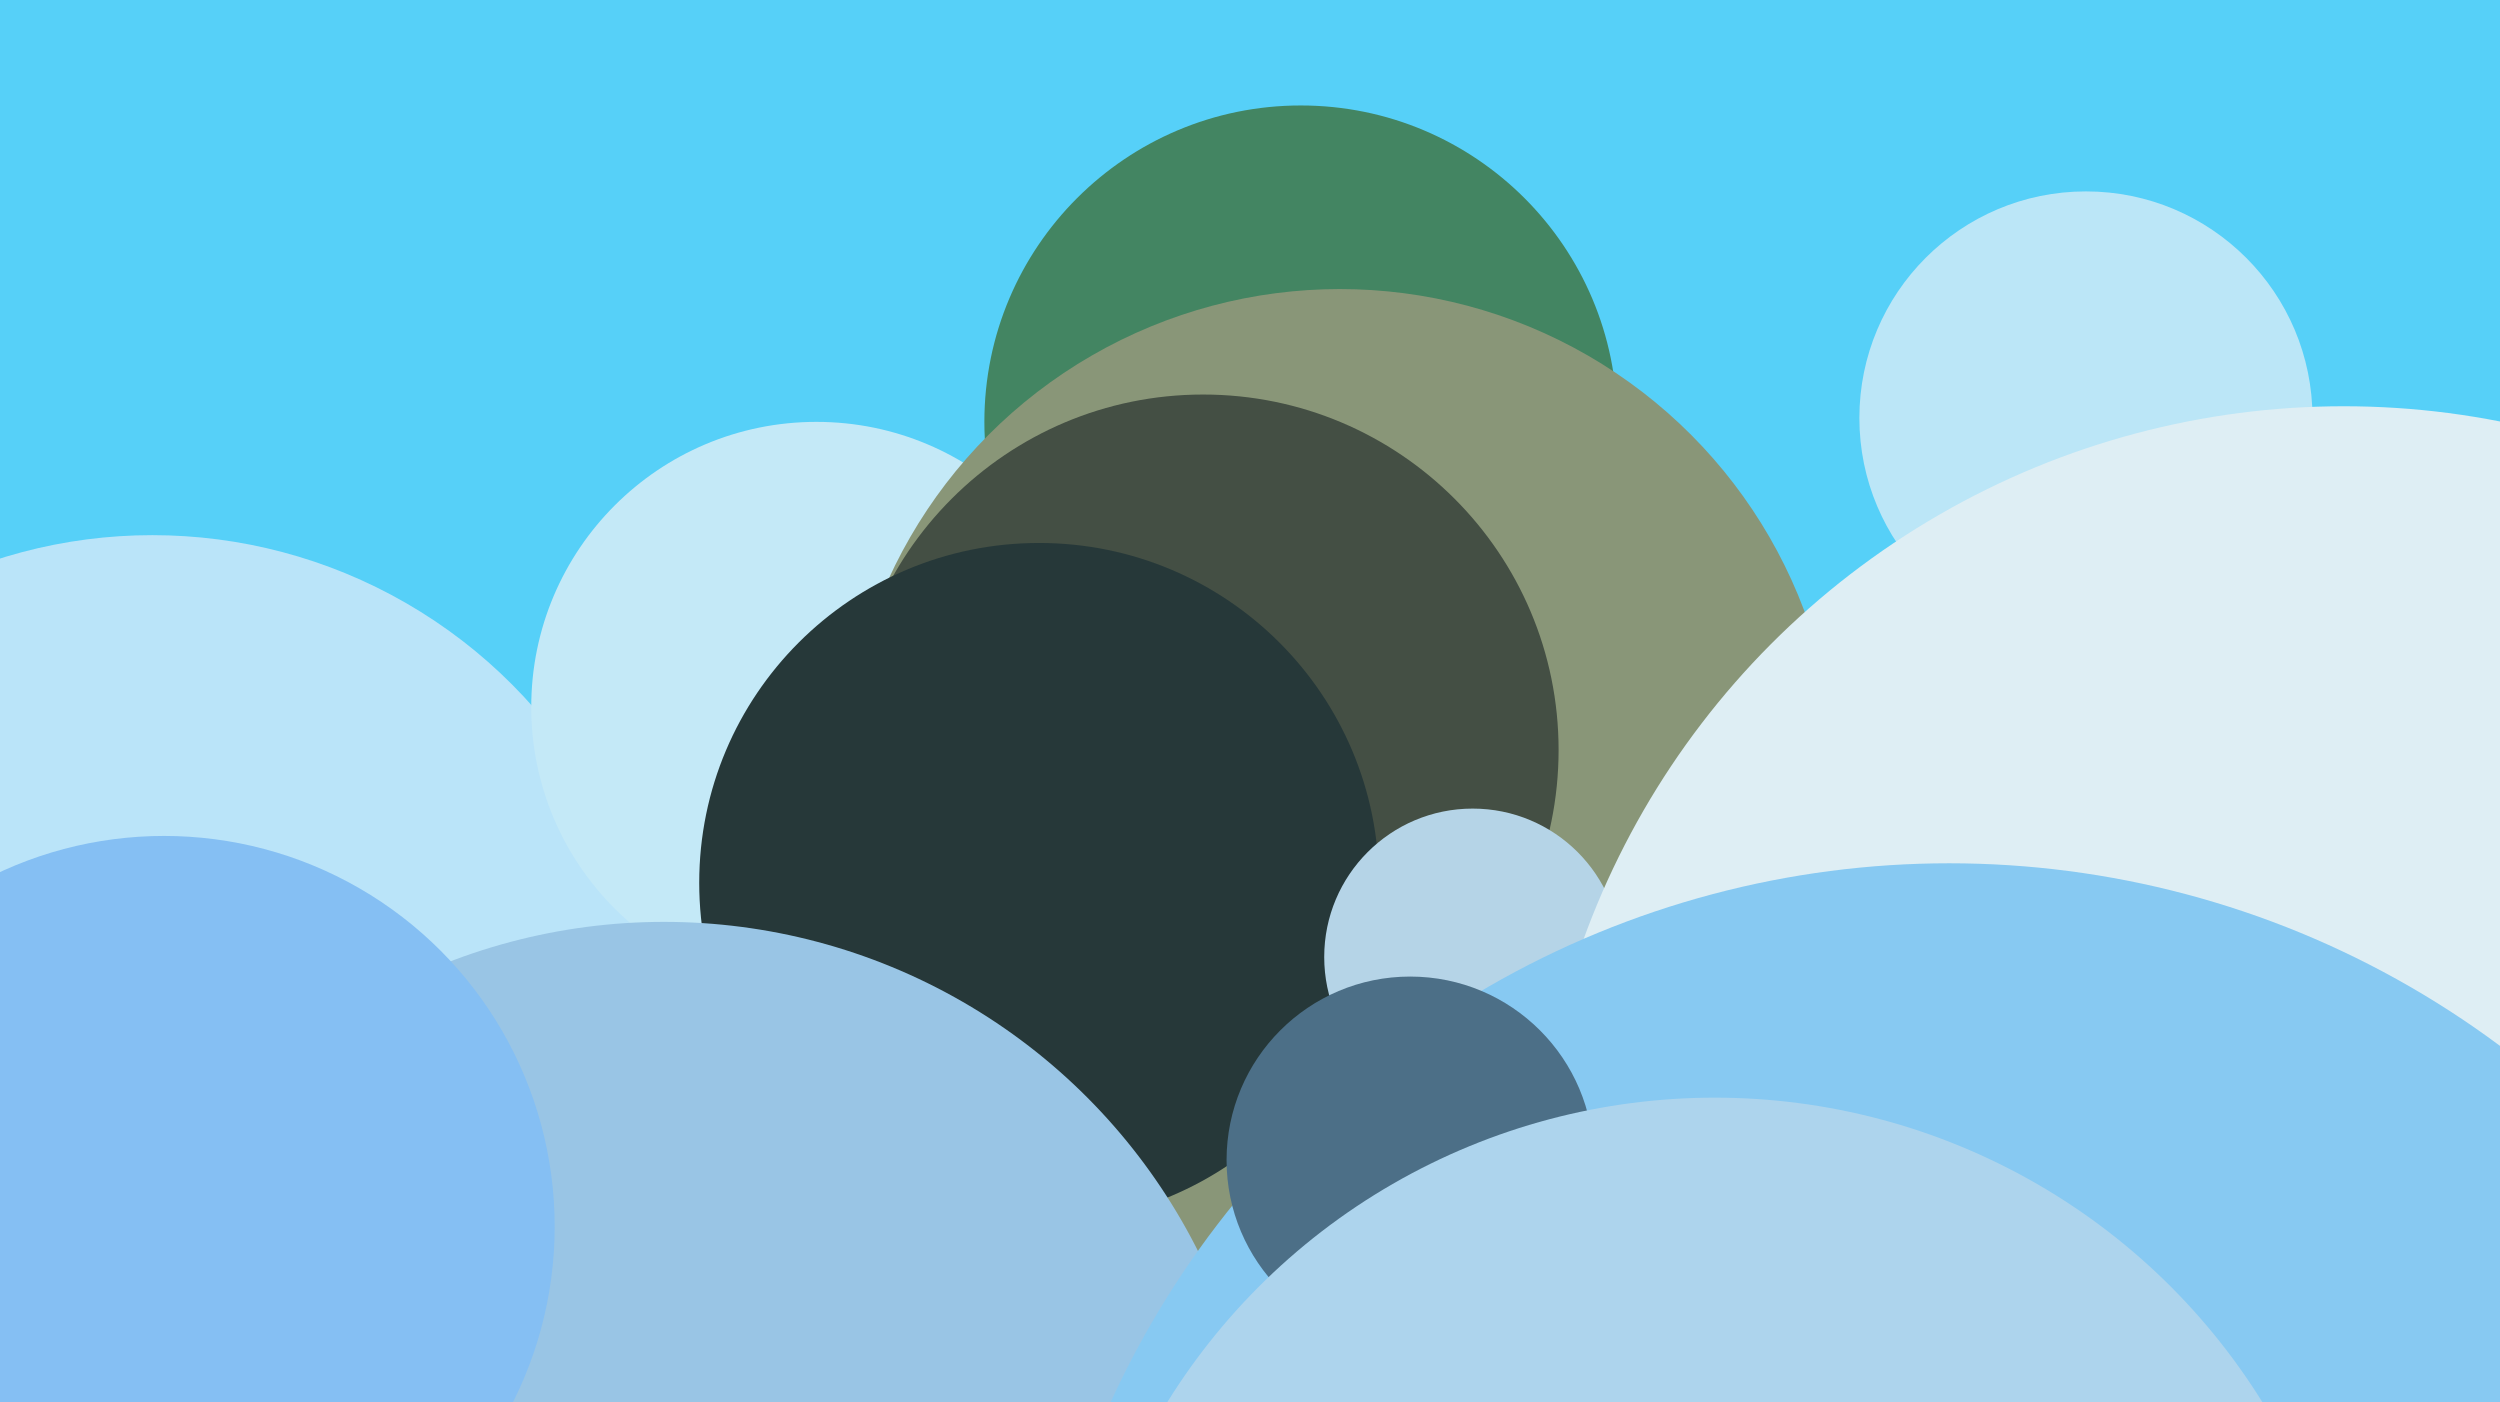
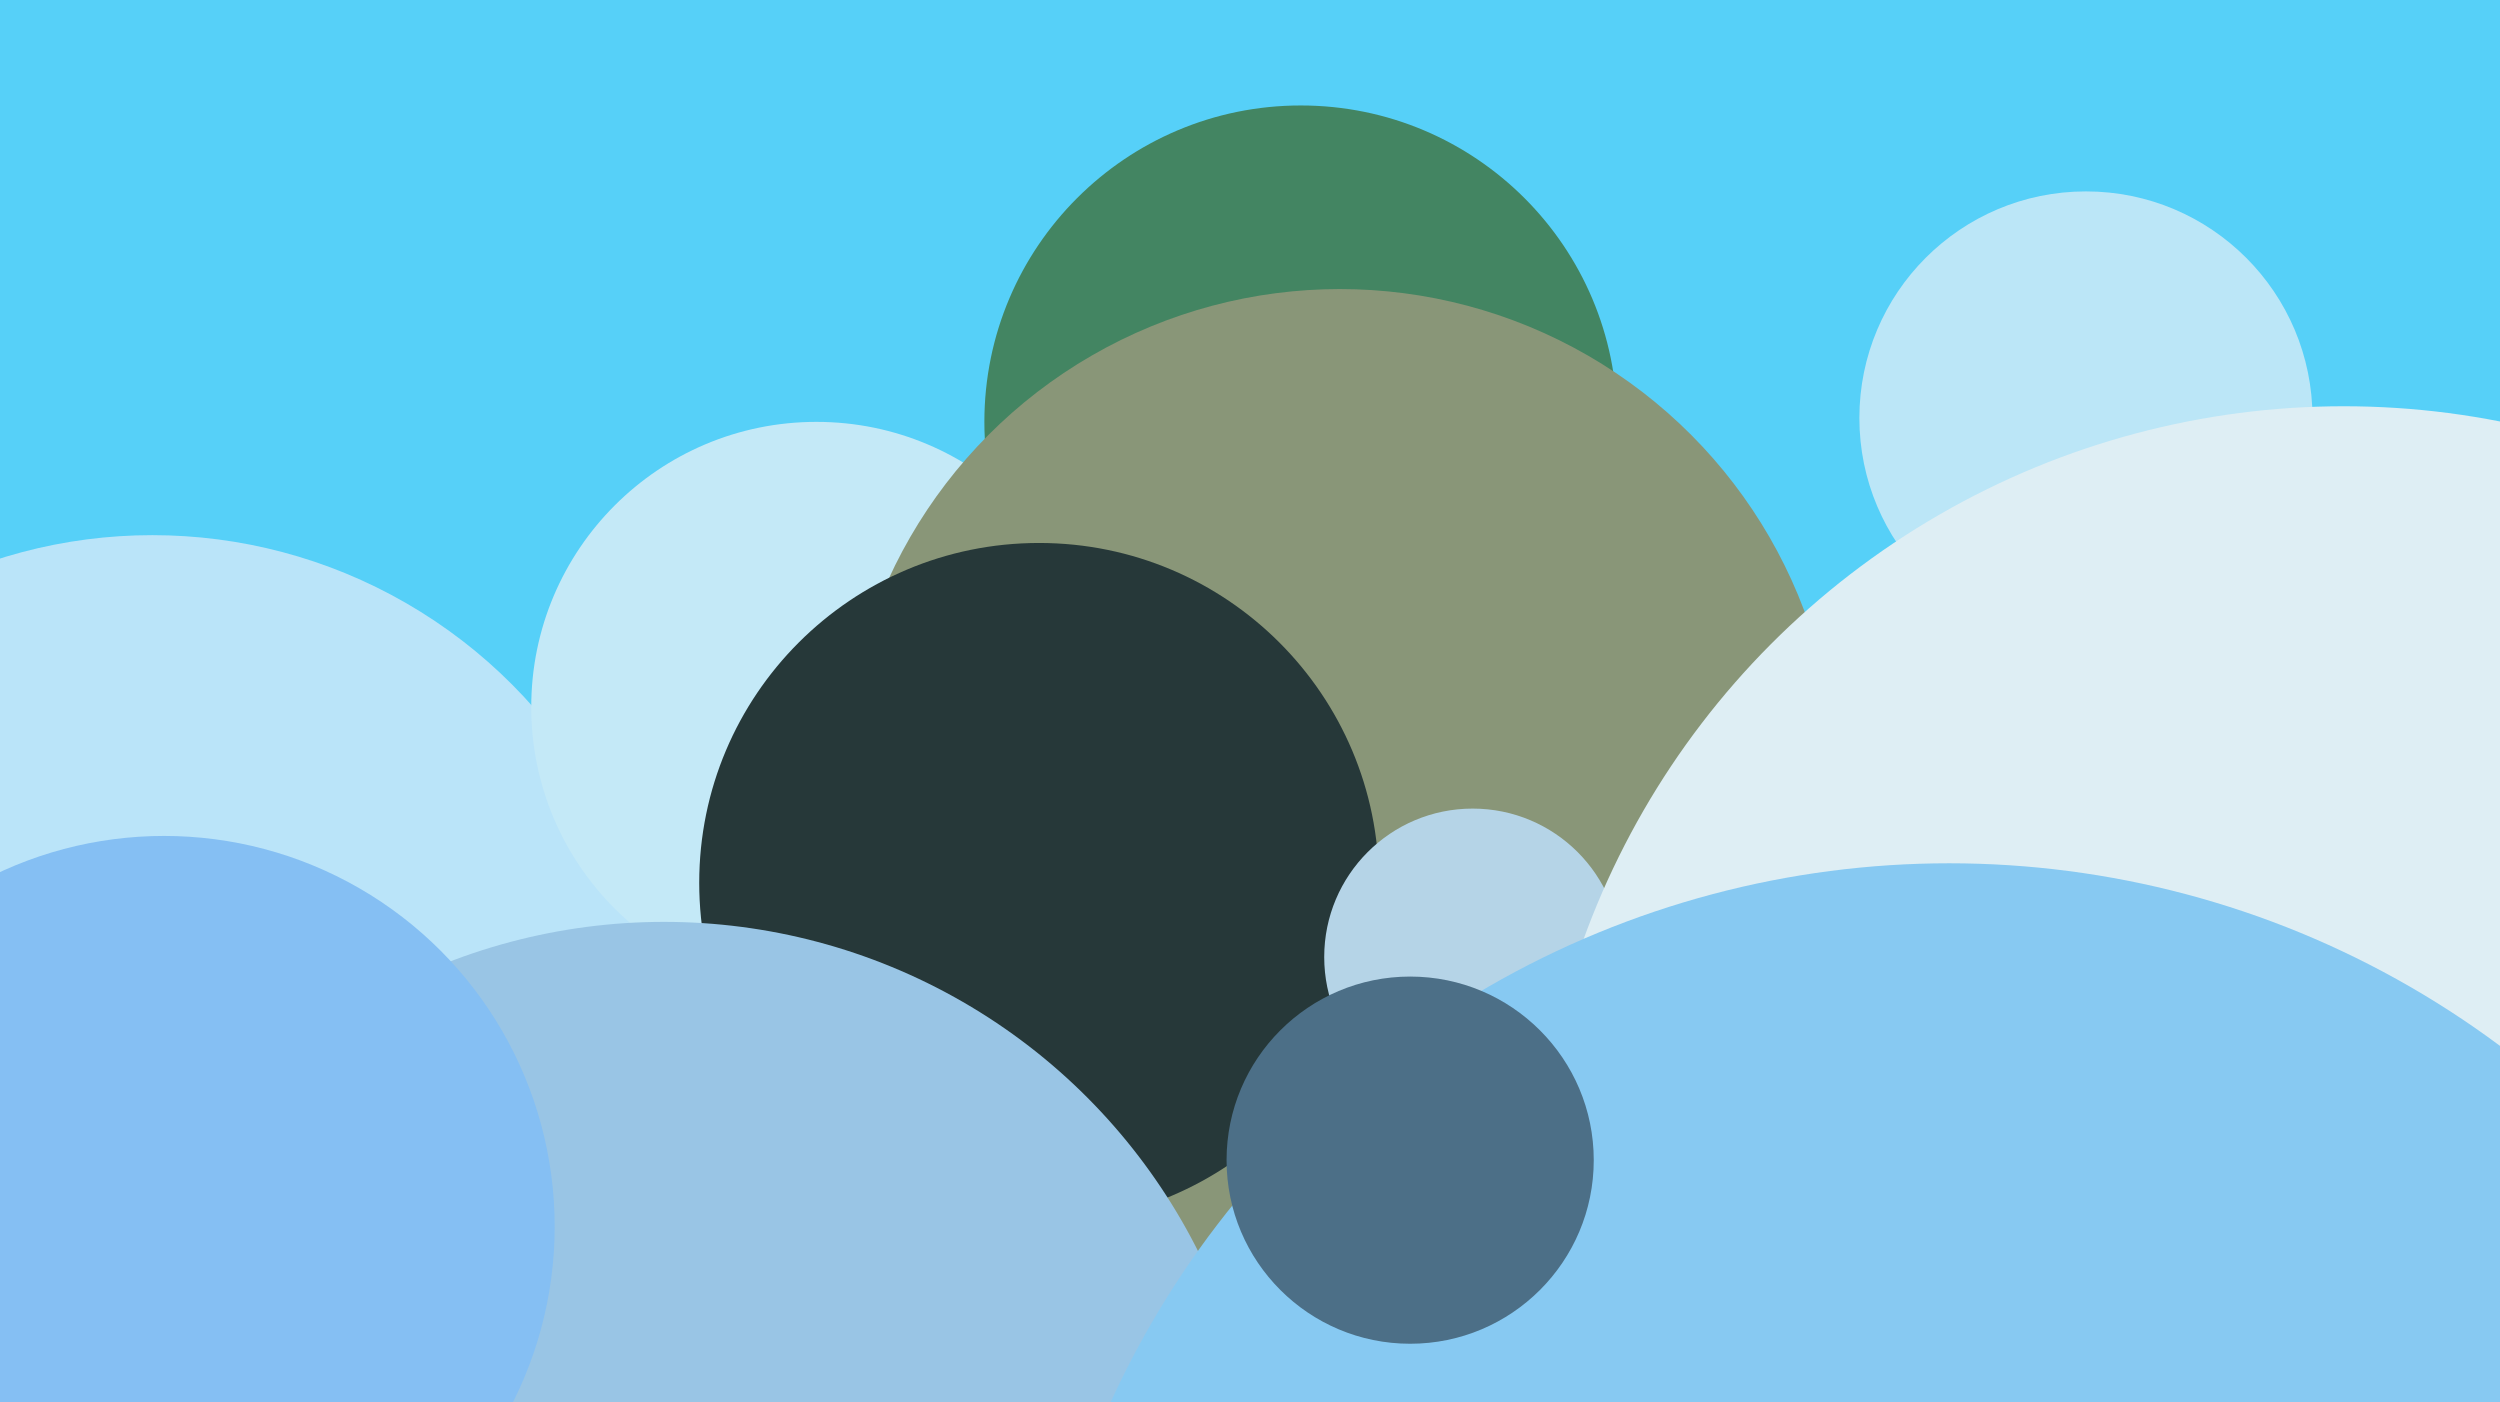
<svg xmlns="http://www.w3.org/2000/svg" width="640px" height="359px">
  <rect width="640" height="359" fill="rgb(86,208,248)" />
  <circle cx="333" cy="108" r="81" fill="rgb(67,133,98)" />
  <circle cx="39" cy="267" r="130" fill="rgb(186,228,249)" />
  <circle cx="209" cy="181" r="73" fill="rgb(196,233,247)" />
  <circle cx="343" cy="201" r="127" fill="rgb(137,150,120)" />
-   <circle cx="308" cy="192" r="91" fill="rgb(68,79,68)" />
  <circle cx="266" cy="226" r="87" fill="rgb(38,56,57)" />
  <circle cx="534" cy="107" r="58" fill="rgb(187,230,247)" />
  <circle cx="170" cy="389" r="153" fill="rgb(153,197,229)" />
  <circle cx="377" cy="245" r="38" fill="rgb(181,212,231)" />
  <circle cx="600" cy="311" r="207" fill="rgb(222,238,244)" />
  <circle cx="499" cy="457" r="236" fill="rgb(135,201,242)" />
  <circle cx="361" cy="297" r="47" fill="rgb(76,111,135)" />
  <circle cx="42" cy="314" r="100" fill="rgb(133,191,243)" />
-   <circle cx="439" cy="446" r="165" fill="rgb(173,212,237)" />
</svg>